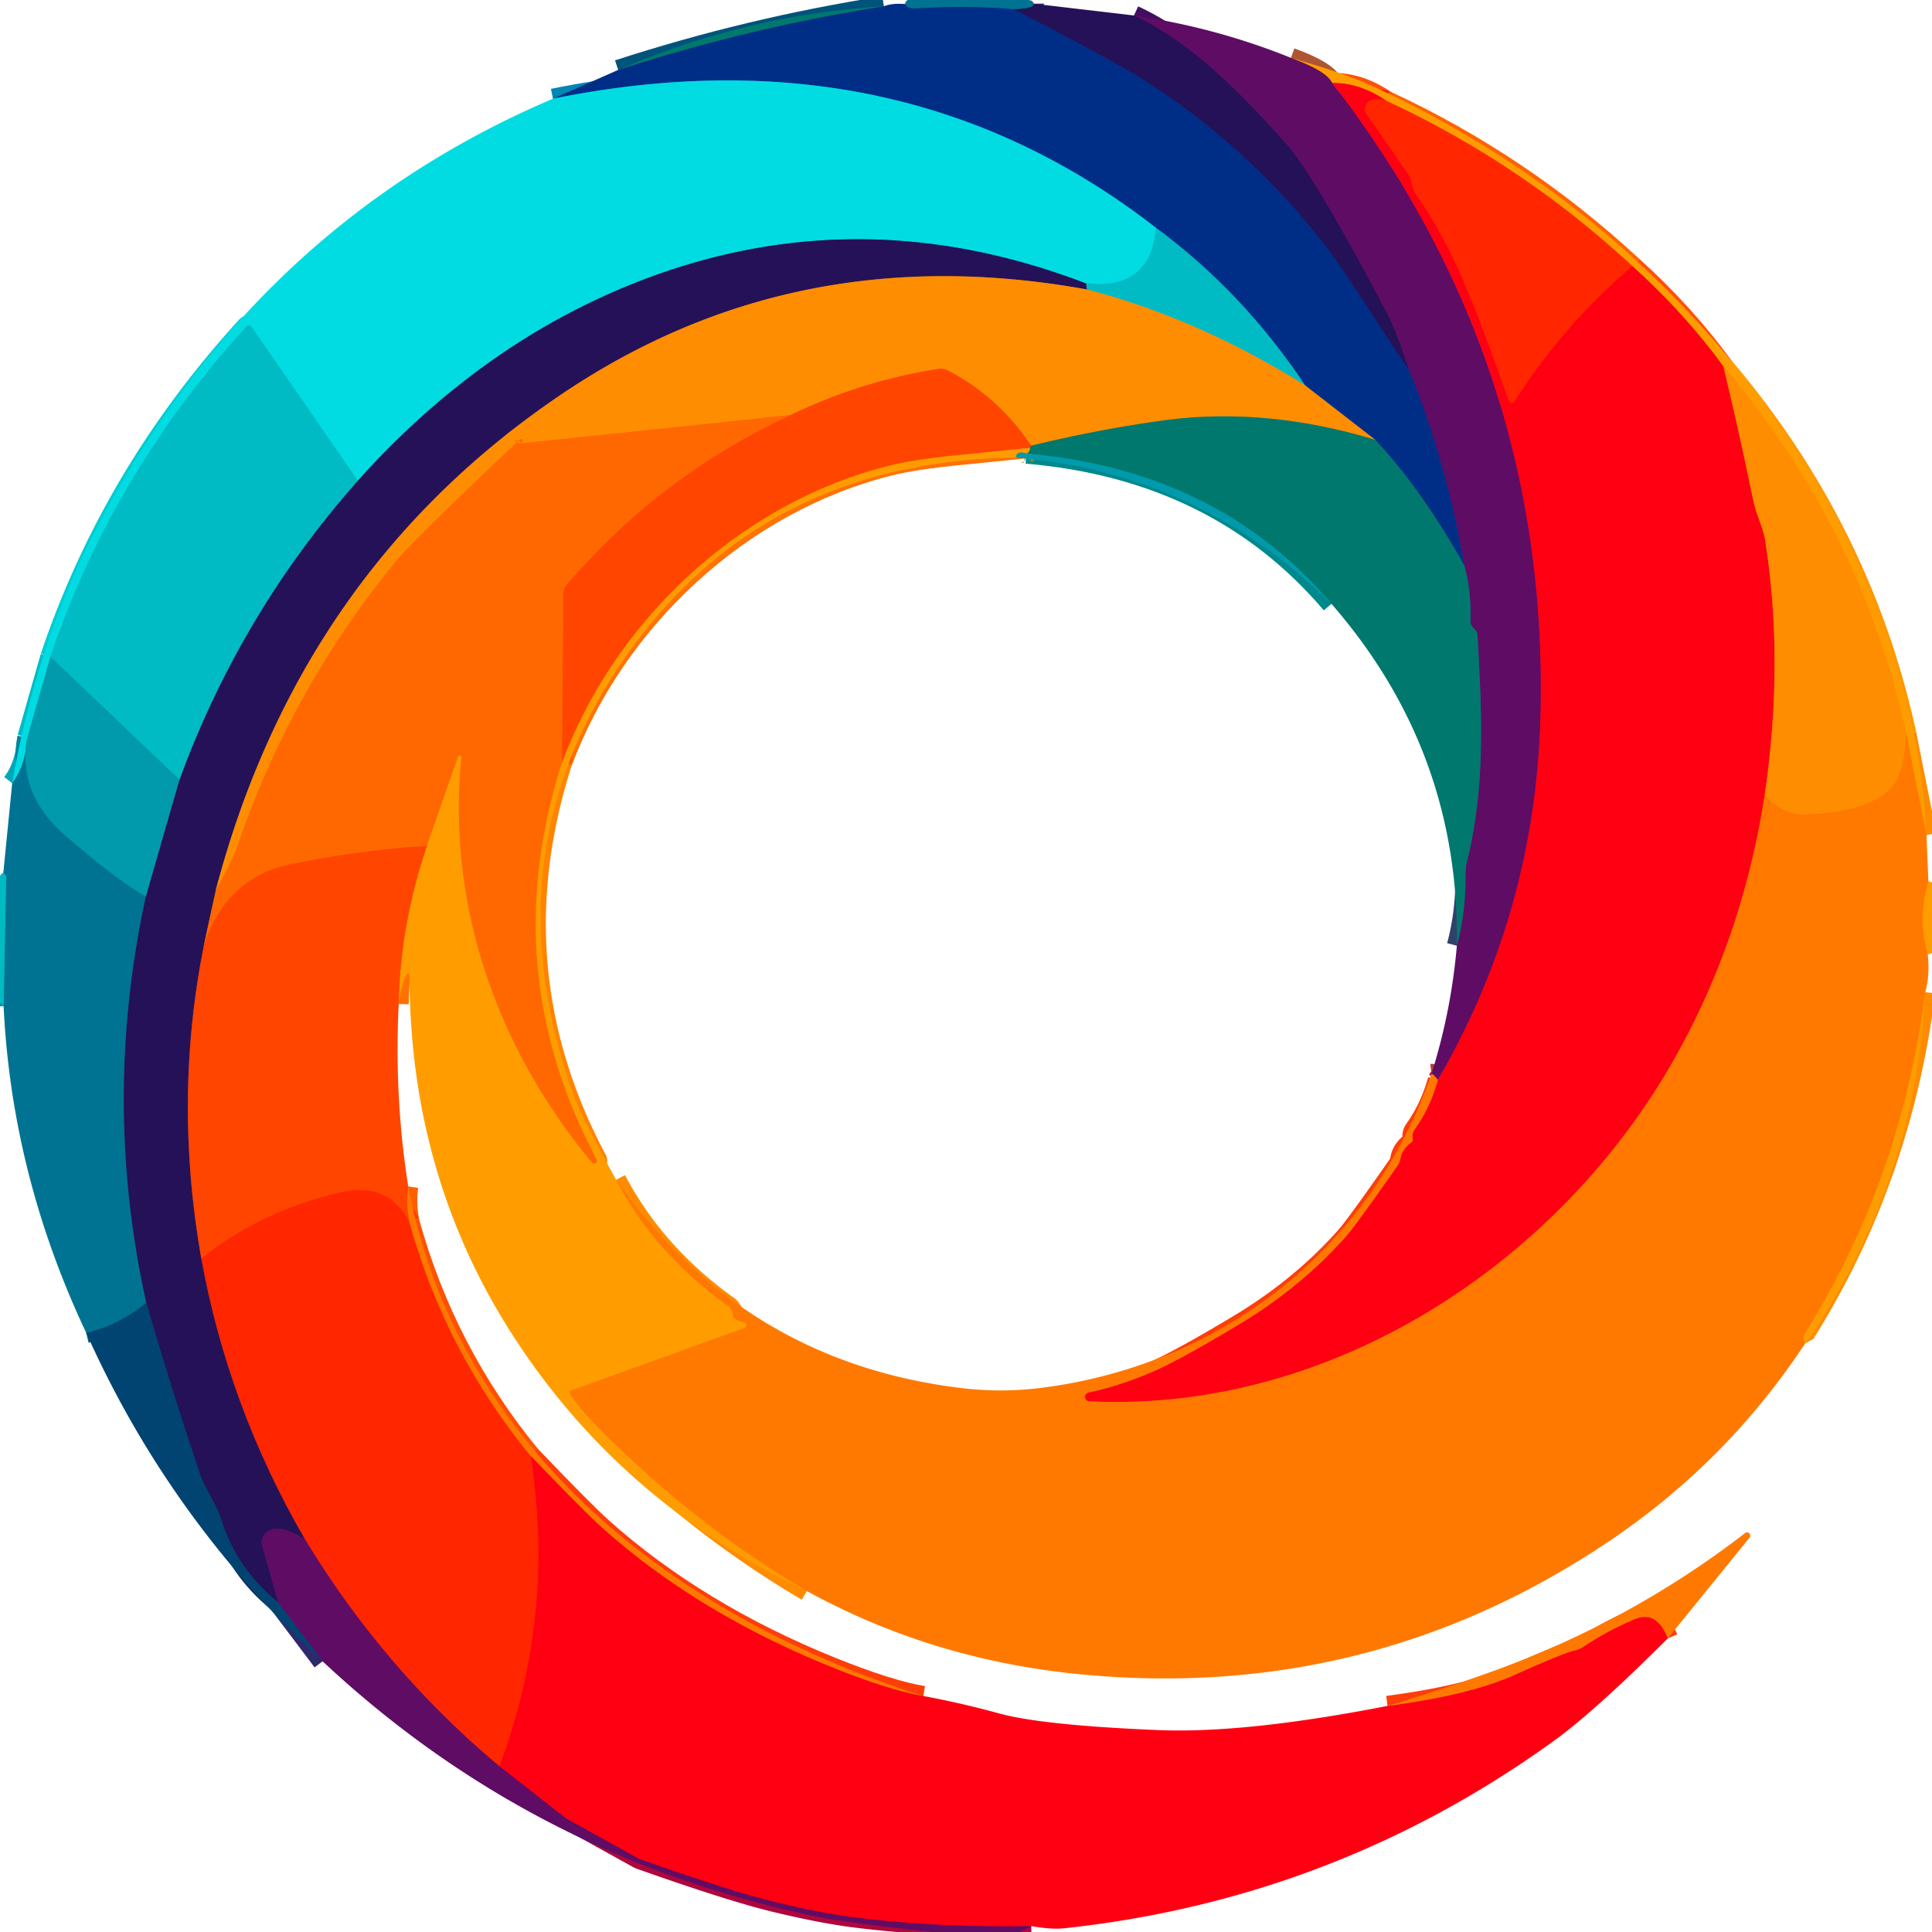
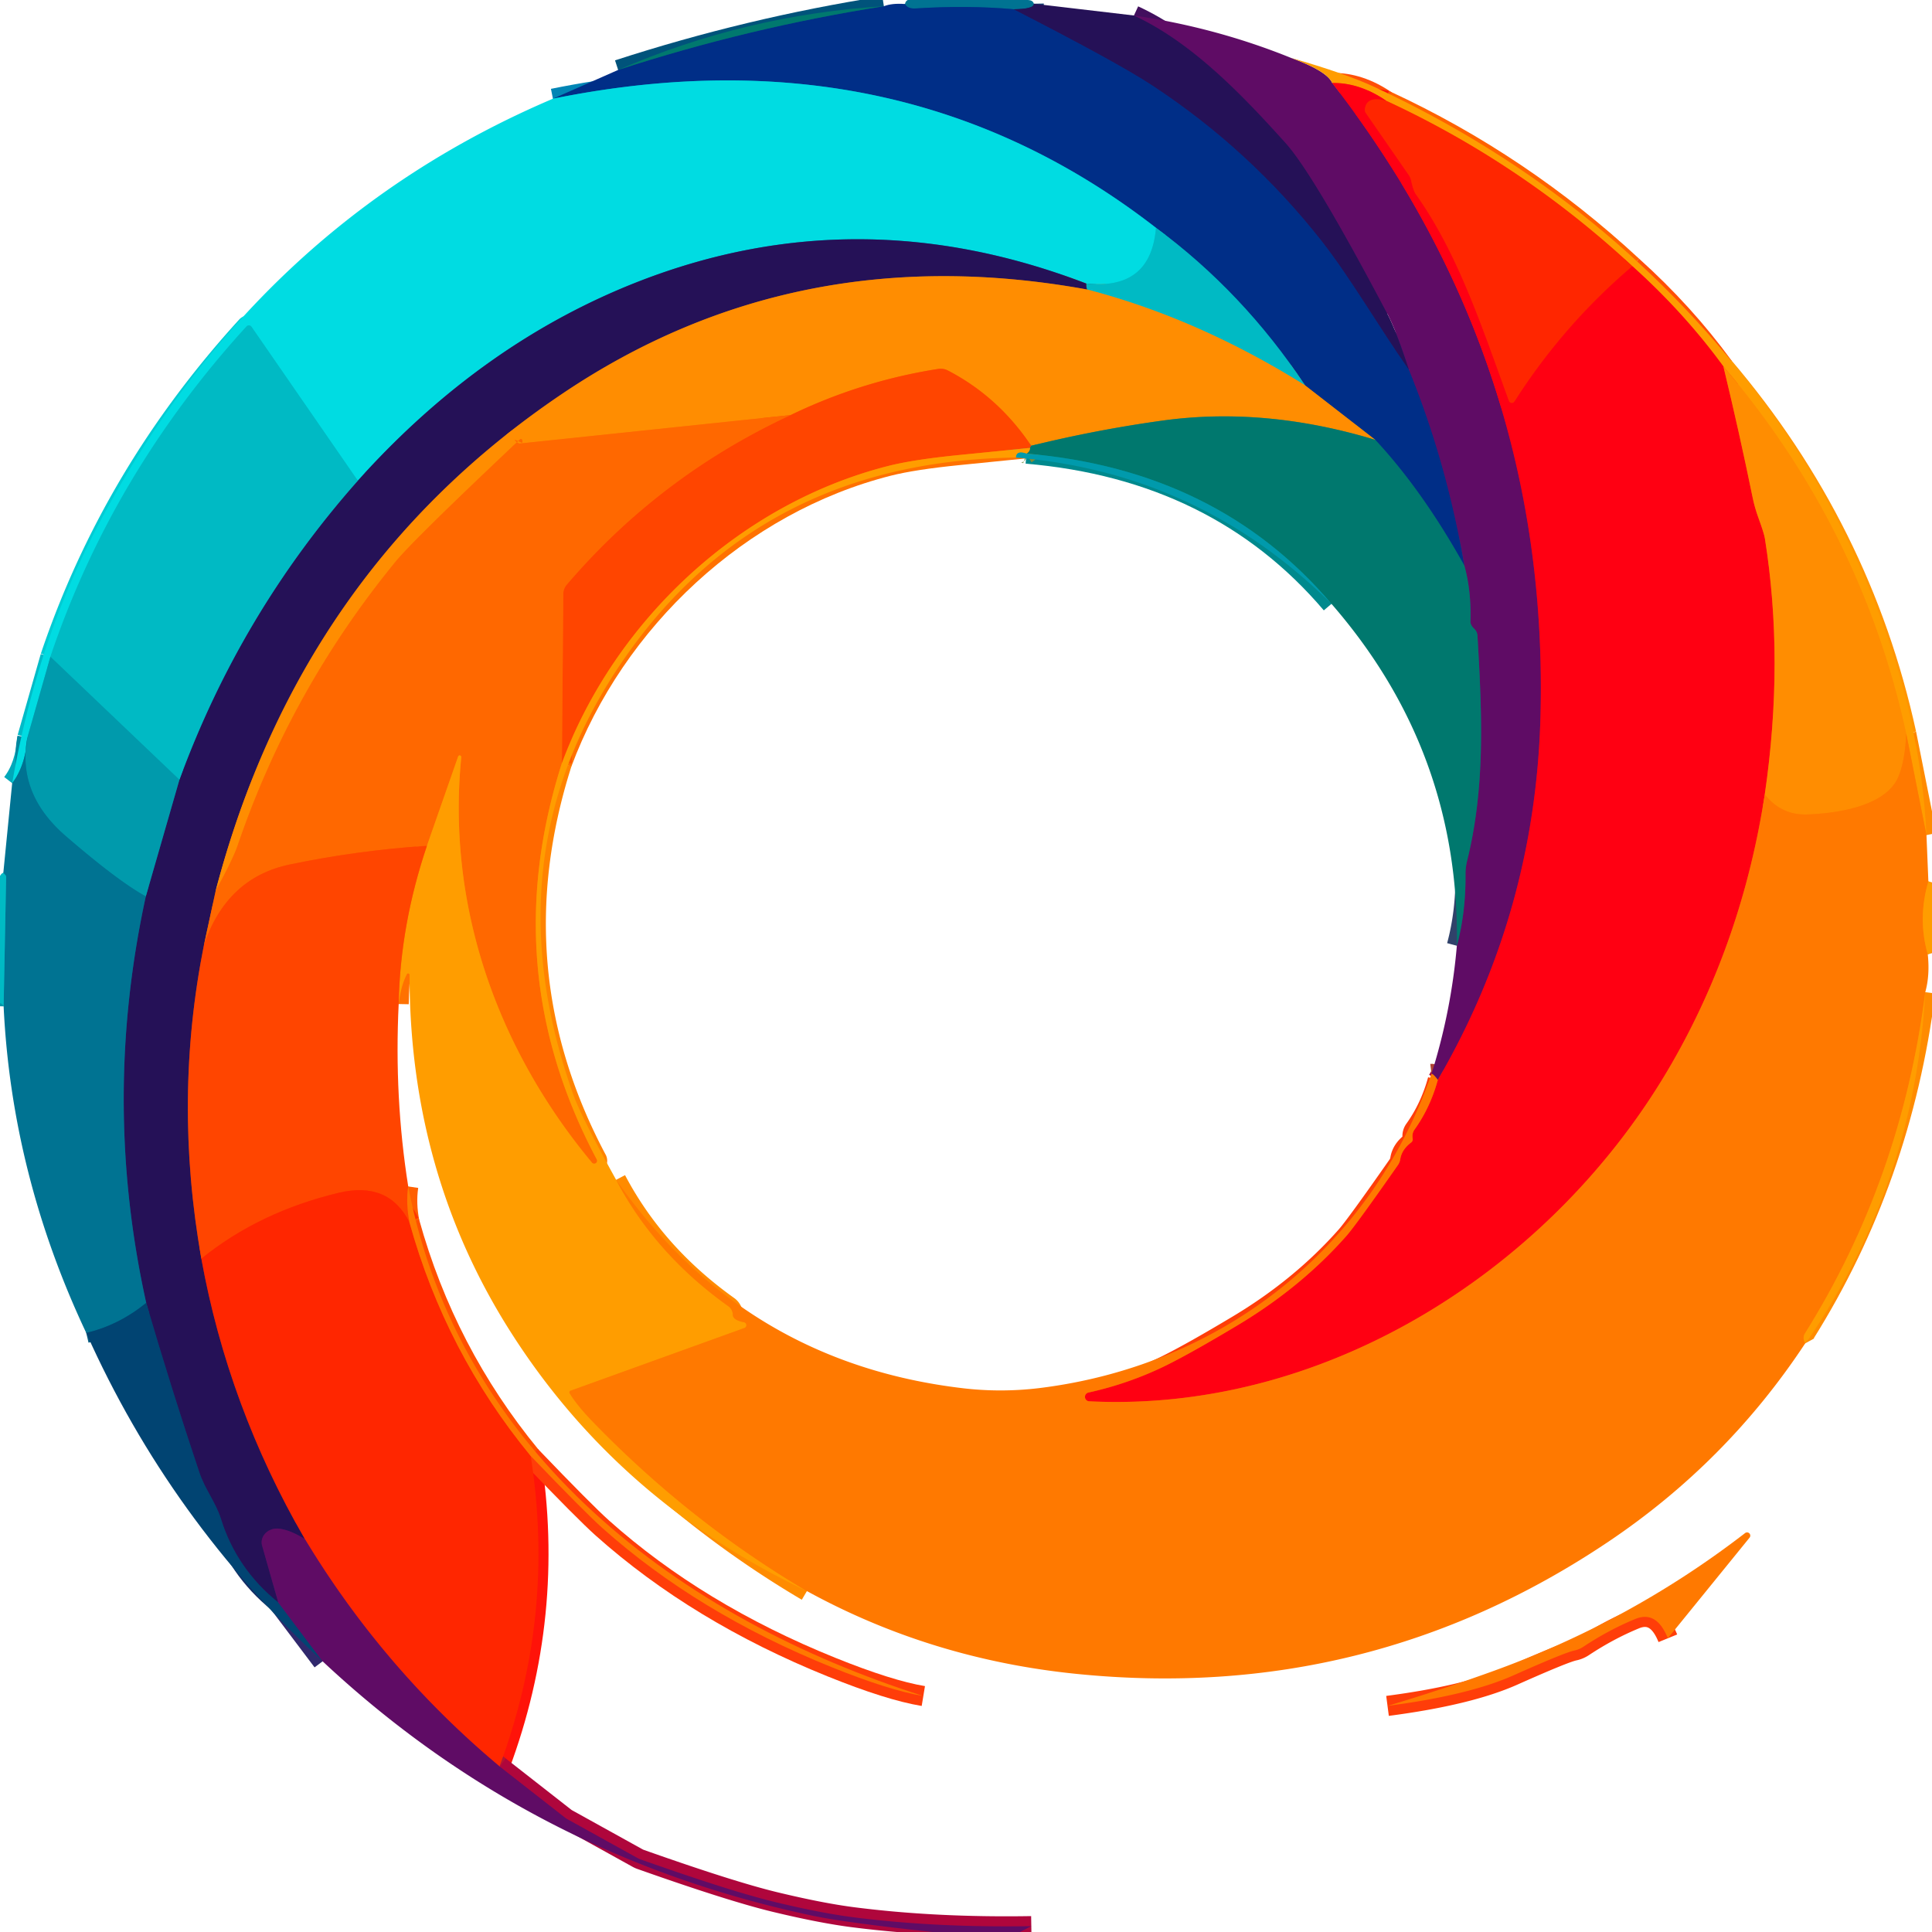
<svg xmlns="http://www.w3.org/2000/svg" version="1.1" viewBox="0.00 0.00 192.00 192.00">
  <g stroke-width="2.00" fill="none" stroke-linecap="butt">
    <path stroke="#134275" vector-effect="non-scaling-stroke" d="   M 102.74 0.37   Q 102.75 0.90 100.75 0.92" />
    <path stroke="#00518d" vector-effect="non-scaling-stroke" d="   M 100.75 0.92   Q 96.17 0.51 91.00 0.84   Q 90.18 0.89 89.94 0.40" />
    <path stroke="#13206f" vector-effect="non-scaling-stroke" d="   M 100.75 0.92   Q 111.15 6.26 114.50 8.47   Q 124.23 14.87 131.37 23.97   C 134.16 27.52 137.05 32.51 140.02 36.74" />
    <path stroke="#301d76" vector-effect="non-scaling-stroke" d="   M 140.02 36.74   Q 143.78 45.97 145.53 56.22" />
    <path stroke="#00537b" vector-effect="non-scaling-stroke" d="   M 145.53 56.22   Q 141.36 48.74 136.67 43.71" />
    <path stroke="#805e44" vector-effect="non-scaling-stroke" d="   M 136.67 43.71   L 129.69 38.29" />
    <path stroke="#0074a6" vector-effect="non-scaling-stroke" d="   M 129.69 38.29   Q 123.52 29.01 114.88 22.64" />
    <path stroke="#0085b5" vector-effect="non-scaling-stroke" d="   M 114.88 22.64   Q 89.39 2.83 54.95 9.81" />
    <path stroke="#00537b" vector-effect="non-scaling-stroke" d="   M 61.43 6.95   Q 74.41 2.73 87.84 0.62" />
-     <path stroke="#420f5e" vector-effect="non-scaling-stroke" d="   M 112.69 1.54   C 118.50 4.22 123.55 9.53 127.77 14.22   Q 130.58 17.35 137.87 31.17   Q 138.76 32.86 140.02 36.74" />
-     <path stroke="#af5533" vector-effect="non-scaling-stroke" d="   M 128.29 5.75   Q 131.87 7.05 132.40 8.25" />
+     <path stroke="#420f5e" vector-effect="non-scaling-stroke" d="   M 112.69 1.54   C 118.50 4.22 123.55 9.53 127.77 14.22   Q 130.58 17.35 137.87 31.17   " />
    <path stroke="#af063c" vector-effect="non-scaling-stroke" d="   M 132.40 8.25   Q 154.03 36.18 153.09 71.25   Q 152.57 90.68 142.89 107.32" />
    <path stroke="#af4333" vector-effect="non-scaling-stroke" d="   M 142.89 107.32   Q 142.42 106.70 142.26 106.72" />
    <path stroke="#30426a" vector-effect="non-scaling-stroke" d="   M 144.78 93.99   Q 145.68 90.66 145.64 86.84   A 5.45 5.17 -39.7 0 1 145.79 85.59   C 147.58 78.37 147.31 71.33 146.83 63.18   A 1.02 0.98 -70.3 0 0 146.53 62.51   Q 146.12 62.12 146.13 61.75   Q 146.22 58.71 145.53 56.22" />
    <path stroke="#ff8b00" vector-effect="non-scaling-stroke" d="   M 191.45 82.99   L 189.44 72.91" />
    <path stroke="#ff9501" vector-effect="non-scaling-stroke" d="   M 189.44 72.91   Q 184.99 52.53 171.27 36.42" />
    <path stroke="#ff4f09" vector-effect="non-scaling-stroke" d="   M 171.27 36.42   Q 167.38 31.09 162.22 26.45" />
    <path stroke="#ff6200" vector-effect="non-scaling-stroke" d="   M 162.22 26.45   Q 151.19 16.23 137.75 10.01" />
    <path stroke="#ff4f09" vector-effect="non-scaling-stroke" d="   M 137.75 10.01   Q 135.10 8.20 132.40 8.25" />
    <path stroke="#00cbd3" vector-effect="non-scaling-stroke" d="   M 114.88 22.64   Q 114.37 28.85 107.95 28.18" />
    <path stroke="#13779d" vector-effect="non-scaling-stroke" d="   M 107.95 28.18   Q 85.37 19.51 63.63 27.91   Q 47.94 33.98 35.56 47.77" />
    <path stroke="#00cbd3" vector-effect="non-scaling-stroke" d="   M 35.56 47.77   L 24.99 32.47   A 0.32 0.31 48.2 0 0 24.50 32.44   Q 11.14 47.08 5.01 65.27" />
    <path stroke="#00bbc7" vector-effect="non-scaling-stroke" d="   M 5.01 65.27   L 2.72 73.30" />
    <path stroke="#00a8ba" vector-effect="non-scaling-stroke" d="   M 2.72 73.30   Q 2.53 76.12 1.21 77.83" />
    <path stroke="#ff1309" vector-effect="non-scaling-stroke" d="   M 137.75 10.01   Q 135.82 9.49 135.64 10.83   A 0.60 0.57 32.8 0 0 135.74 11.24   L 139.99 17.38   A 1.64 1.62 -69.1 0 1 140.24 17.95   Q 140.45 18.94 140.69 19.28   C 144.86 25.15 147.17 32.18 149.96 39.85   A 0.31 0.30 -39.2 0 0 150.50 39.90   Q 155.38 32.25 162.22 26.45" />
    <path stroke="#ff470a" vector-effect="non-scaling-stroke" d="   M 171.27 36.42   Q 172.87 43.06 174.18 49.47   Q 174.38 50.45 174.76 51.49   Q 175.31 53.00 175.39 53.50   Q 177.33 65.62 175.38 78.95" />
    <path stroke="#ff3d09" vector-effect="non-scaling-stroke" d="   M 175.38 78.95   Q 173.14 93.49 166.16 105.64   C 154.59 125.79 132.10 140.43 108.25 139.26   A 0.44 0.44 0.0 0 1 108.17 138.39   Q 112.24 137.49 115.90 135.69   Q 118.48 134.41 123.05 131.67   Q 129.32 127.91 133.82 122.81   Q 134.79 121.70 138.92 115.79   A 1.43 1.39 67.5 0 0 139.16 115.19   Q 139.31 114.24 140.24 113.54   A 0.38 0.38 0.0 0 0 140.39 113.17   Q 140.37 113.04 140.37 112.89   A 1.11 1.07 -27.9 0 1 140.58 112.25   Q 142.14 110.07 142.89 107.32" />
    <path stroke="#80a463" vector-effect="non-scaling-stroke" d="   M 129.69 38.29   Q 119.03 31.63 108.03 28.77" />
    <path stroke="#13668e" vector-effect="non-scaling-stroke" d="   M 108.03 28.77   Q 107.94 28.54 107.95 28.18" />
    <path stroke="#924f2c" vector-effect="non-scaling-stroke" d="   M 108.03 28.77   Q 79.06 23.51 55.88 39.13   Q 29.79 56.71 21.44 88.50" />
    <path stroke="#923d2c" vector-effect="non-scaling-stroke" d="   M 21.44 88.50   L 20.28 93.86" />
    <path stroke="#922b2c" vector-effect="non-scaling-stroke" d="   M 20.28 93.86   Q 17.20 109.22 20.01 125.08" />
    <path stroke="#921c2c" vector-effect="non-scaling-stroke" d="   M 20.01 125.08   Q 22.67 139.76 30.29 152.94" />
    <path stroke="#420f5e" vector-effect="non-scaling-stroke" d="   M 30.29 152.94   Q 28.70 151.98 27.62 151.91   A 1.49 1.34 -5.2 0 0 26.05 153.61   L 27.65 159.25" />
    <path stroke="#132b65" vector-effect="non-scaling-stroke" d="   M 27.65 159.25   Q 23.51 155.91 21.96 150.95   C 21.43 149.27 20.38 148.04 19.80 146.29   Q 17.01 137.97 14.53 129.48" />
    <path stroke="#134275" vector-effect="non-scaling-stroke" d="   M 14.53 129.48   Q 10.08 109.34 14.49 89.08" />
    <path stroke="#135682" vector-effect="non-scaling-stroke" d="   M 14.49 89.08   L 17.83 77.49" />
    <path stroke="#13668e" vector-effect="non-scaling-stroke" d="   M 17.83 77.49   Q 23.90 60.93 35.56 47.77" />
    <path stroke="#808338" vector-effect="non-scaling-stroke" d="   M 136.67 43.71   Q 125.70 40.39 115.51 41.80   Q 108.94 42.71 102.48 44.30" />
    <path stroke="#ff6901" vector-effect="non-scaling-stroke" d="   M 102.48 44.30   Q 99.22 39.43 94.20 36.82   A 1.58 1.54 -34.5 0 0 93.26 36.66   Q 85.58 37.86 78.57 41.25" />
    <path stroke="#ff7b01" vector-effect="non-scaling-stroke" d="   M 78.57 41.25   L 51.71 44.07   A 0.37 0.36 -27.8 0 1 51.43 43.99   Q 50.72 43.46 51.82 43.98   A 0.07 0.07 0.0 0 0 51.92 43.91   Q 51.92 43.75 51.86 43.67   A 0.13 0.12 -40.4 0 0 51.68 43.66   Q 41.11 53.63 39.32 55.81   Q 28.93 68.50 23.65 83.93   Q 23.16 85.39 21.44 88.50" />
    <path stroke="#00aab8" vector-effect="non-scaling-stroke" d="   M 17.83 77.49   L 5.01 65.27" />
    <path stroke="#805f37" vector-effect="non-scaling-stroke" d="   M 102.48 44.30   Q 102.43 44.40 102.37 44.51" />
    <path stroke="#ff7100" vector-effect="non-scaling-stroke" d="   M 102.37 44.51   Q 98.84 44.87 95.31 45.22   Q 90.79 45.67 88.30 46.30   C 73.52 50.04 61.11 61.67 55.84 75.84" />
    <path stroke="#ff5700" vector-effect="non-scaling-stroke" d="   M 55.84 75.84   L 55.98 59.02   A 1.40 1.39 -24.9 0 1 56.31 58.12   Q 65.56 47.29 78.57 41.25" />
    <path stroke="#ff8301" vector-effect="non-scaling-stroke" d="   M 189.44 72.91   Q 189.32 75.62 188.65 77.21   C 187.37 80.23 182.24 80.86 179.54 80.94   Q 177.01 81.01 175.38 78.95" />
    <path stroke="#ff8300" vector-effect="non-scaling-stroke" d="   M 55.84 75.84   Q 49.29 96.35 59.29 115.19   A 0.29 0.29 0.0 0 1 58.81 115.52   C 49.40 104.20 44.38 90.03 45.84 75.25   A 0.16 0.16 0.0 0 0 45.53 75.18   L 42.43 84.05" />
    <path stroke="#ff5700" vector-effect="non-scaling-stroke" d="   M 42.43 84.05   Q 35.46 84.52 28.81 85.91   Q 22.56 87.21 20.28 93.86" />
    <path stroke="#00898d" vector-effect="non-scaling-stroke" d="   M 132.32 60.01   Q 121.00 46.70 102.01 45.08" />
    <path stroke="#808b37" vector-effect="non-scaling-stroke" d="   M 102.01 45.08   Q 102.34 44.89 102.37 44.51" />
    <path stroke="#809c56" vector-effect="non-scaling-stroke" d="   M 102.01 45.08   Q 100.99 44.73 100.97 45.47" />
    <path stroke="#ff8b00" vector-effect="non-scaling-stroke" d="   M 61.23 117.25   Q 65.11 124.62 72.38 129.81   A 1.07 1.06 -73.0 0 1 72.83 130.66   Q 72.83 131.19 73.93 131.40   A 0.30 0.30 0.0 0 1 73.97 131.98   L 56.70 138.21   A 0.17 0.16 66.5 0 0 56.61 138.45   Q 57.33 139.66 58.95 141.33   Q 68.60 151.28 80.19 158.12" />
    <path stroke="#ff7100" vector-effect="non-scaling-stroke" d="   M 39.62 99.78   Q 39.77 91.92 42.43 84.05" />
    <path stroke="#00879f" vector-effect="non-scaling-stroke" d="   M 14.49 89.08   Q 11.78 87.61 6.55 83.10   Q 1.66 78.88 2.72 73.30" />
    <path stroke="#ff8b00" vector-effect="non-scaling-stroke" d="   M 191.64 87.59   Q 190.56 91.28 191.58 94.84" />
    <path stroke="#ff8b00" vector-effect="non-scaling-stroke" d="   M 191.33 98.60   Q 188.97 117.20 179.37 132.52   Q 179.10 132.95 179.40 133.50" />
    <path stroke="#015c82" vector-effect="non-scaling-stroke" d="   M 14.53 129.48   Q 11.79 131.71 8.57 132.46" />
    <path stroke="#0097ab" vector-effect="non-scaling-stroke" d="   M 0.36 100.01   L 0.61 87.17   A 0.35 0.34 25.1 0 0 0.52 86.94   Q 0.41 86.82 0.33 86.74" />
    <path stroke="#ff5f00" vector-effect="non-scaling-stroke" d="   M 40.57 117.91   Q 40.32 119.63 40.69 121.47" />
    <path stroke="#ff3600" vector-effect="non-scaling-stroke" d="   M 40.69 121.47   Q 38.62 117.36 33.66 118.54   Q 25.77 120.43 20.01 125.08" />
    <path stroke="#ff5000" vector-effect="non-scaling-stroke" d="   M 40.69 121.47   Q 44.28 134.40 52.74 144.69" />
    <path stroke="#ff1309" vector-effect="non-scaling-stroke" d="   M 52.74 144.69   Q 55.24 160.53 49.64 175.54" />
    <path stroke="#af1933" vector-effect="non-scaling-stroke" d="   M 49.64 175.54   Q 38.11 165.89 30.29 152.94" />
    <path stroke="#ff3d09" vector-effect="non-scaling-stroke" d="   M 91.76 168.55   Q 88.37 167.99 82.62 165.67   Q 69.35 160.31 59.88 151.87   Q 58.07 150.25 52.74 144.69" />
    <path stroke="#30286c" vector-effect="non-scaling-stroke" d="   M 27.65 159.25   L 32.06 165.10" />
    <path stroke="#ff3d09" vector-effect="non-scaling-stroke" d="   M 137.89 169.53   Q 146.00 168.47 150.44 166.48   Q 155.49 164.23 156.45 164.03   A 2.58 2.57 -67.5 0 0 157.34 163.66   Q 159.89 161.97 162.52 160.89   C 164.24 160.19 165.17 161.39 165.75 162.81" />
    <path stroke="#af063c" vector-effect="non-scaling-stroke" d="   M 102.49 191.42   Q 92.93 191.58 84.76 190.53   Q 81.57 190.12 76.97 189.01   Q 72.60 187.95 63.67 184.79   A 2.19 1.97 66.4 0 1 63.34 184.64   L 56.32 180.75   Q 56.26 180.71 56.20 180.67   L 49.64 175.54" />
  </g>
  <path fill="#007392" d="   M 102.12 0.00   Q 102.65 0.01 102.74 0.37   Q 102.75 0.90 100.75 0.92   Q 96.17 0.51 91.00 0.84   Q 90.18 0.89 89.94 0.40   Q 89.98 0.12 90.21 0.00   L 102.12 0.00   Z" />
  <path fill="#002e87" d="   M 89.94 0.40   Q 90.18 0.89 91.00 0.84   Q 96.17 0.51 100.75 0.92   Q 111.15 6.26 114.50 8.47   Q 124.23 14.87 131.37 23.97   C 134.16 27.52 137.05 32.51 140.02 36.74   Q 143.78 45.97 145.53 56.22   Q 141.36 48.74 136.67 43.71   L 129.69 38.29   Q 123.52 29.01 114.88 22.64   Q 89.39 2.83 54.95 9.81   L 61.43 6.95   Q 74.41 2.73 87.84 0.62   Q 88.64 0.30 89.94 0.40   Z" />
  <path fill="#251157" d="   M 112.69 1.54   C 118.50 4.22 123.55 9.53 127.77 14.22   Q 130.58 17.35 137.87 31.17   Q 138.76 32.86 140.02 36.74   C 137.05 32.51 134.16 27.52 131.37 23.97   Q 124.23 14.87 114.50 8.47   Q 111.15 6.26 100.75 0.92   Q 102.75 0.90 102.74 0.37   L 112.69 1.54   Z" />
  <path fill="#00786e" d="   M 87.84 0.62   Q 74.41 2.73 61.43 6.95   Q 74.09 1.46 87.84 0.62   Z" />
  <path fill="#5f0c65" d="   M 128.29 5.75   Q 131.87 7.05 132.40 8.25   Q 154.03 36.18 153.09 71.25   Q 152.57 90.68 142.89 107.32   Q 142.42 106.70 142.26 106.72   Q 144.22 100.49 144.78 93.99   Q 145.68 90.66 145.64 86.84   A 5.45 5.17 -39.7 0 1 145.79 85.59   C 147.58 78.37 147.31 71.33 146.83 63.18   A 1.02 0.98 -70.3 0 0 146.53 62.51   Q 146.12 62.12 146.13 61.75   Q 146.22 58.71 145.53 56.22   Q 143.78 45.97 140.02 36.74   Q 138.76 32.86 137.87 31.17   Q 130.58 17.35 127.77 14.22   C 123.55 9.53 118.50 4.22 112.69 1.54   Q 120.86 2.74 128.29 5.75   Z" />
  <path fill="#ff9d00" d="   M 191.45 82.99   L 189.44 72.91   Q 184.99 52.53 171.27 36.42   Q 167.38 31.09 162.22 26.45   Q 151.19 16.23 137.75 10.01   Q 135.10 8.20 132.40 8.25   Q 131.87 7.05 128.29 5.75   Q 133.71 7.30 136.61 8.65   Q 160.42 19.76 175.59 40.40   C 184.32 52.27 190.76 67.84 191.45 82.99   Z" />
  <path fill="#00dce2" d="   M 114.88 22.64   Q 114.37 28.85 107.95 28.18   Q 85.37 19.51 63.63 27.91   Q 47.94 33.98 35.56 47.77   L 24.99 32.47   A 0.32 0.31 48.2 0 0 24.50 32.44   Q 11.14 47.08 5.01 65.27   L 2.72 73.30   Q 2.53 76.12 1.21 77.83   Q 3.62 63.92 9.65 52.39   Q 25.32 22.43 54.95 9.81   Q 89.39 2.83 114.88 22.64   Z" />
  <path fill="#ff0012" d="   M 137.75 10.01   Q 135.82 9.49 135.64 10.83   A 0.60 0.57 32.8 0 0 135.74 11.24   L 139.99 17.38   A 1.64 1.62 -69.1 0 1 140.24 17.95   Q 140.45 18.94 140.69 19.28   C 144.86 25.15 147.17 32.18 149.96 39.85   A 0.31 0.30 -39.2 0 0 150.50 39.90   Q 155.38 32.25 162.22 26.45   Q 167.38 31.09 171.27 36.42   Q 172.87 43.06 174.18 49.47   Q 174.38 50.45 174.76 51.49   Q 175.31 53.00 175.39 53.50   Q 177.33 65.62 175.38 78.95   Q 173.14 93.49 166.16 105.64   C 154.59 125.79 132.10 140.43 108.25 139.26   A 0.44 0.44 0.0 0 1 108.17 138.39   Q 112.24 137.49 115.90 135.69   Q 118.48 134.41 123.05 131.67   Q 129.32 127.91 133.82 122.81   Q 134.79 121.70 138.92 115.79   A 1.43 1.39 67.5 0 0 139.16 115.19   Q 139.31 114.24 140.24 113.54   A 0.38 0.38 0.0 0 0 140.39 113.17   Q 140.37 113.04 140.37 112.89   A 1.11 1.07 -27.9 0 1 140.58 112.25   Q 142.14 110.07 142.89 107.32   Q 152.57 90.68 153.09 71.25   Q 154.03 36.18 132.40 8.25   Q 135.10 8.20 137.75 10.01   Z" />
  <path fill="#ff2600" d="   M 137.75 10.01   Q 151.19 16.23 162.22 26.45   Q 155.38 32.25 150.50 39.90   A 0.31 0.30 -39.2 0 1 149.96 39.85   C 147.17 32.18 144.86 25.15 140.69 19.28   Q 140.45 18.94 140.24 17.95   A 1.64 1.62 -69.1 0 0 139.99 17.38   L 135.74 11.24   A 0.60 0.57 32.8 0 1 135.64 10.83   Q 135.82 9.49 137.75 10.01   Z" />
  <path fill="#00bac4" d="   M 129.69 38.29   Q 119.03 31.63 108.03 28.77   Q 107.94 28.54 107.95 28.18   Q 114.37 28.85 114.88 22.64   Q 123.52 29.01 129.69 38.29   Z" />
  <path fill="#251157" d="   M 107.95 28.18   Q 107.94 28.54 108.03 28.77   Q 79.06 23.51 55.88 39.13   Q 29.79 56.71 21.44 88.50   L 20.28 93.86   Q 17.20 109.22 20.01 125.08   Q 22.67 139.76 30.29 152.94   Q 28.70 151.98 27.62 151.91   A 1.49 1.34 -5.2 0 0 26.05 153.61   L 27.65 159.25   Q 23.51 155.91 21.96 150.95   C 21.43 149.27 20.38 148.04 19.80 146.29   Q 17.01 137.97 14.53 129.48   Q 10.08 109.34 14.49 89.08   L 17.83 77.49   Q 23.90 60.93 35.56 47.77   Q 47.94 33.98 63.63 27.91   Q 85.37 19.51 107.95 28.18   Z" />
  <path fill="#ff8d01" d="   M 108.03 28.77   Q 119.03 31.63 129.69 38.29   L 136.67 43.71   Q 125.70 40.39 115.51 41.80   Q 108.94 42.71 102.48 44.30   Q 99.22 39.43 94.20 36.82   A 1.58 1.54 -34.5 0 0 93.26 36.66   Q 85.58 37.86 78.57 41.25   L 51.71 44.07   A 0.37 0.36 -27.8 0 1 51.43 43.99   Q 50.72 43.46 51.82 43.98   A 0.07 0.07 0.0 0 0 51.92 43.91   Q 51.92 43.75 51.86 43.67   A 0.13 0.12 -40.4 0 0 51.68 43.66   Q 41.11 53.63 39.32 55.81   Q 28.93 68.50 23.65 83.93   Q 23.16 85.39 21.44 88.50   Q 29.79 56.71 55.88 39.13   Q 79.06 23.51 108.03 28.77   Z" />
  <path fill="#00bac4" d="   M 35.56 47.77   Q 23.90 60.93 17.83 77.49   L 5.01 65.27   Q 11.14 47.08 24.50 32.44   A 0.32 0.31 48.2 0 1 24.99 32.47   L 35.56 47.77   Z" />
  <path fill="#ff4500" d="   M 102.48 44.30   Q 102.43 44.40 102.37 44.51   Q 98.84 44.87 95.31 45.22   Q 90.79 45.67 88.30 46.30   C 73.52 50.04 61.11 61.67 55.84 75.84   L 55.98 59.02   A 1.40 1.39 -24.9 0 1 56.31 58.12   Q 65.56 47.29 78.57 41.25   Q 85.58 37.86 93.26 36.66   A 1.58 1.54 -34.5 0 1 94.20 36.82   Q 99.22 39.43 102.48 44.30   Z" />
  <path fill="#ff8d01" d="   M 189.44 72.91   Q 189.32 75.62 188.65 77.21   C 187.37 80.23 182.24 80.86 179.54 80.94   Q 177.01 81.01 175.38 78.95   Q 177.33 65.62 175.39 53.50   Q 175.31 53.00 174.76 51.49   Q 174.38 50.45 174.18 49.47   Q 172.87 43.06 171.27 36.42   Q 184.99 52.53 189.44 72.91   Z" />
  <path fill="#ff6800" d="   M 78.57 41.25   Q 65.56 47.29 56.31 58.12   A 1.40 1.39 -24.9 0 0 55.98 59.02   L 55.84 75.84   Q 49.29 96.35 59.29 115.19   A 0.29 0.29 0.0 0 1 58.81 115.52   C 49.40 104.20 44.38 90.03 45.84 75.25   A 0.16 0.16 0.0 0 0 45.53 75.18   L 42.43 84.05   Q 35.46 84.52 28.81 85.91   Q 22.56 87.21 20.28 93.86   L 21.44 88.50   Q 23.16 85.39 23.65 83.93   Q 28.93 68.50 39.32 55.81   Q 41.11 53.63 51.68 43.66   A 0.13 0.12 -40.4 0 1 51.86 43.67   Q 51.92 43.75 51.92 43.91   A 0.07 0.07 0.0 0 1 51.82 43.98   Q 50.72 43.46 51.43 43.99   A 0.37 0.36 -27.8 0 0 51.71 44.07   L 78.57 41.25   Z" />
  <path fill="#00786e" d="   M 136.67 43.71   Q 141.36 48.74 145.53 56.22   Q 146.22 58.71 146.13 61.75   Q 146.12 62.12 146.53 62.51   A 1.02 0.98 -70.3 0 1 146.83 63.18   C 147.31 71.33 147.58 78.37 145.79 85.59   A 5.45 5.17 -39.7 0 0 145.64 86.84   Q 145.68 90.66 144.78 93.99   Q 145.09 74.68 132.32 60.01   Q 121.00 46.70 102.01 45.08   Q 102.34 44.89 102.37 44.51   Q 102.43 44.40 102.48 44.30   Q 108.94 42.71 115.51 41.80   Q 125.70 40.39 136.67 43.71   Z" />
  <path fill="#ff9d00" d="   M 102.37 44.51   Q 102.34 44.89 102.01 45.08   Q 100.99 44.73 100.97 45.47   Q 75.80 45.82 62.21 65.21   Q 48.45 84.86 56.99 108.83   Q 57.74 110.94 61.23 117.25   Q 65.11 124.62 72.38 129.81   A 1.07 1.06 -73.0 0 1 72.83 130.66   Q 72.83 131.19 73.93 131.40   A 0.30 0.30 0.0 0 1 73.97 131.98   L 56.70 138.21   A 0.17 0.16 66.5 0 0 56.61 138.45   Q 57.33 139.66 58.95 141.33   Q 68.60 151.28 80.19 158.12   Q 61.52 149.26 50.80 132.45   Q 40.69 116.62 40.70 96.87   A 0.14 0.14 0.0 0 0 40.44 96.81   Q 39.85 97.94 39.62 99.78   Q 39.77 91.92 42.43 84.05   L 45.53 75.18   A 0.16 0.16 0.0 0 1 45.84 75.25   C 44.38 90.03 49.40 104.20 58.81 115.52   A 0.29 0.29 0.0 0 0 59.29 115.19   Q 49.29 96.35 55.84 75.84   C 61.11 61.67 73.52 50.04 88.30 46.30   Q 90.79 45.67 95.31 45.22   Q 98.84 44.87 102.37 44.51   Z" />
  <path fill="#009aac" d="   M 102.01 45.08   Q 121.00 46.70 132.32 60.01   Q 119.18 46.99 100.97 45.47   Q 100.99 44.73 102.01 45.08   Z" />
  <path fill="#009aac" d="   M 5.01 65.27   L 17.83 77.49   L 14.49 89.08   Q 11.78 87.61 6.55 83.10   Q 1.66 78.88 2.72 73.30   L 5.01 65.27   Z" />
  <path fill="#ff7900" d="   M 189.44 72.91   L 191.45 82.99   L 191.64 87.59   Q 190.56 91.28 191.58 94.84   Q 191.80 96.93 191.33 98.60   Q 188.97 117.20 179.37 132.52   Q 179.10 132.95 179.40 133.50   Q 171.59 145.34 159.77 153.26   Q 135.89 169.27 106.99 166.35   Q 92.53 164.89 80.19 158.12   Q 68.60 151.28 58.95 141.33   Q 57.33 139.66 56.61 138.45   A 0.17 0.16 66.5 0 1 56.70 138.21   L 73.97 131.98   A 0.30 0.30 0.0 0 0 73.93 131.40   Q 72.83 131.19 72.83 130.66   A 1.07 1.06 -73.0 0 0 72.38 129.81   Q 65.11 124.62 61.23 117.25   Q 73.95 135.43 95.77 137.97   Q 99.51 138.40 103.26 137.95   C 121.46 135.72 136.27 124.00 142.26 106.72   Q 142.42 106.70 142.89 107.32   Q 142.14 110.07 140.58 112.25   A 1.11 1.07 -27.9 0 0 140.37 112.89   Q 140.37 113.04 140.39 113.17   A 0.38 0.38 0.0 0 1 140.24 113.54   Q 139.31 114.24 139.16 115.19   A 1.43 1.39 67.5 0 1 138.92 115.79   Q 134.79 121.70 133.82 122.81   Q 129.32 127.91 123.05 131.67   Q 118.48 134.41 115.90 135.69   Q 112.24 137.49 108.17 138.39   A 0.44 0.44 0.0 0 0 108.25 139.26   C 132.10 140.43 154.59 125.79 166.16 105.64   Q 173.14 93.49 175.38 78.95   Q 177.01 81.01 179.54 80.94   C 182.24 80.86 187.37 80.23 188.65 77.21   Q 189.32 75.62 189.44 72.91   Z" />
  <path fill="#007392" d="   M 2.72 73.30   Q 1.66 78.88 6.55 83.10   Q 11.78 87.61 14.49 89.08   Q 10.08 109.34 14.53 129.48   Q 11.79 131.71 8.57 132.46   Q 1.16 116.77 0.36 100.01   L 0.61 87.17   A 0.35 0.34 25.1 0 0 0.52 86.94   Q 0.41 86.82 0.33 86.74   L 1.21 77.83   Q 2.53 76.12 2.72 73.30   Z" />
  <path fill="#ff4500" d="   M 42.43 84.05   Q 39.77 91.92 39.62 99.78   Q 39.17 109.10 40.57 117.91   Q 40.32 119.63 40.69 121.47   Q 38.62 117.36 33.66 118.54   Q 25.77 120.43 20.01 125.08   Q 17.20 109.22 20.28 93.86   Q 22.56 87.21 28.81 85.91   Q 35.46 84.52 42.43 84.05   Z" />
  <path fill="#00bac4" d="   M 0.36 100.01   Q 0.14 99.65 0.00 99.72   L 0.00 87.08   Q 0.12 86.80 0.33 86.74   Q 0.41 86.82 0.52 86.94   A 0.35 0.34 25.1 0 1 0.61 87.17   L 0.36 100.01   Z" />
  <path fill="#ff9d00" d="   M 191.64 87.59   Q 191.82 87.70 192.00 87.81   L 192.00 94.45   Q 191.99 94.70 191.58 94.84   Q 190.56 91.28 191.64 87.59   Z" />
  <path fill="#ff9d00" d="   M 191.33 98.60   Q 190.32 117.37 179.76 133.05   Q 179.69 133.14 179.55 133.27   Q 179.39 133.40 179.40 133.50   Q 179.10 132.95 179.37 132.52   Q 188.97 117.20 191.33 98.60   Z" />
  <path fill="#ff2600" d="   M 40.69 121.47   Q 44.28 134.40 52.74 144.69   Q 55.24 160.53 49.64 175.54   Q 38.11 165.89 30.29 152.94   Q 22.67 139.76 20.01 125.08   Q 25.77 120.43 33.66 118.54   Q 38.62 117.36 40.69 121.47   Z" />
  <path fill="#ff7900" d="   M 40.57 117.91   C 45.62 144.38 67.52 160.84 91.76 168.55   Q 88.37 167.99 82.62 165.67   Q 69.35 160.31 59.88 151.87   Q 58.07 150.25 52.74 144.69   Q 44.28 134.40 40.69 121.47   Q 40.32 119.63 40.57 117.91   Z" />
  <path fill="#014472" d="   M 27.65 159.25   L 32.06 165.10   Q 16.90 151.10 8.57 132.46   Q 11.79 131.71 14.53 129.48   Q 17.01 137.97 19.80 146.29   C 20.38 148.04 21.43 149.27 21.96 150.95   Q 23.51 155.91 27.65 159.25   Z" />
-   <path fill="#ff0012" d="   M 91.76 168.55   Q 95.47 169.23 99.26 170.27   Q 103.52 171.45 115.00 171.93   Q 123.72 172.30 137.89 169.53   Q 146.00 168.47 150.44 166.48   Q 155.49 164.23 156.45 164.03   A 2.58 2.57 -67.5 0 0 157.34 163.66   Q 159.89 161.97 162.52 160.89   C 164.24 160.19 165.17 161.39 165.75 162.81   Q 158.48 170.09 154.32 173.08   Q 132.54 188.76 105.75 191.63   Q 104.54 191.76 102.49 191.42   Q 92.93 191.58 84.76 190.53   Q 81.57 190.12 76.97 189.01   Q 72.60 187.95 63.67 184.79   A 2.19 1.97 66.4 0 1 63.34 184.64   L 56.32 180.75   Q 56.26 180.71 56.20 180.67   L 49.64 175.54   Q 55.24 160.53 52.74 144.69   Q 58.07 150.25 59.88 151.87   Q 69.35 160.31 82.62 165.67   Q 88.37 167.99 91.76 168.55   Z" />
  <path fill="#5f0c65" d="   M 30.29 152.94   Q 38.11 165.89 49.64 175.54   L 56.20 180.67   Q 56.26 180.71 56.32 180.75   L 63.34 184.64   A 2.19 1.97 66.4 0 0 63.67 184.79   Q 72.60 187.95 76.97 189.01   Q 81.57 190.12 84.76 190.53   Q 92.93 191.58 102.49 191.42   L 101.37 192.00   L 92.69 192.00   Q 84.01 191.07 80.75 190.38   Q 52.75 184.46 32.06 165.10   L 27.65 159.25   L 26.05 153.61   A 1.49 1.34 -5.2 0 1 27.62 151.91   Q 28.70 151.98 30.29 152.94   Z" />
  <path fill="#ff7900" d="   M 165.75 162.81   C 165.17 161.39 164.24 160.19 162.52 160.89   Q 159.89 161.97 157.34 163.66   A 2.58 2.57 -67.5 0 1 156.45 164.03   Q 155.49 164.23 150.44 166.48   Q 146.00 168.47 137.89 169.53   Q 143.08 167.98 148.06 166.19   Q 161.92 161.23 173.42 152.36   A 0.32 0.32 0.0 0 1 173.87 152.81   L 165.75 162.81   Z" />
</svg>